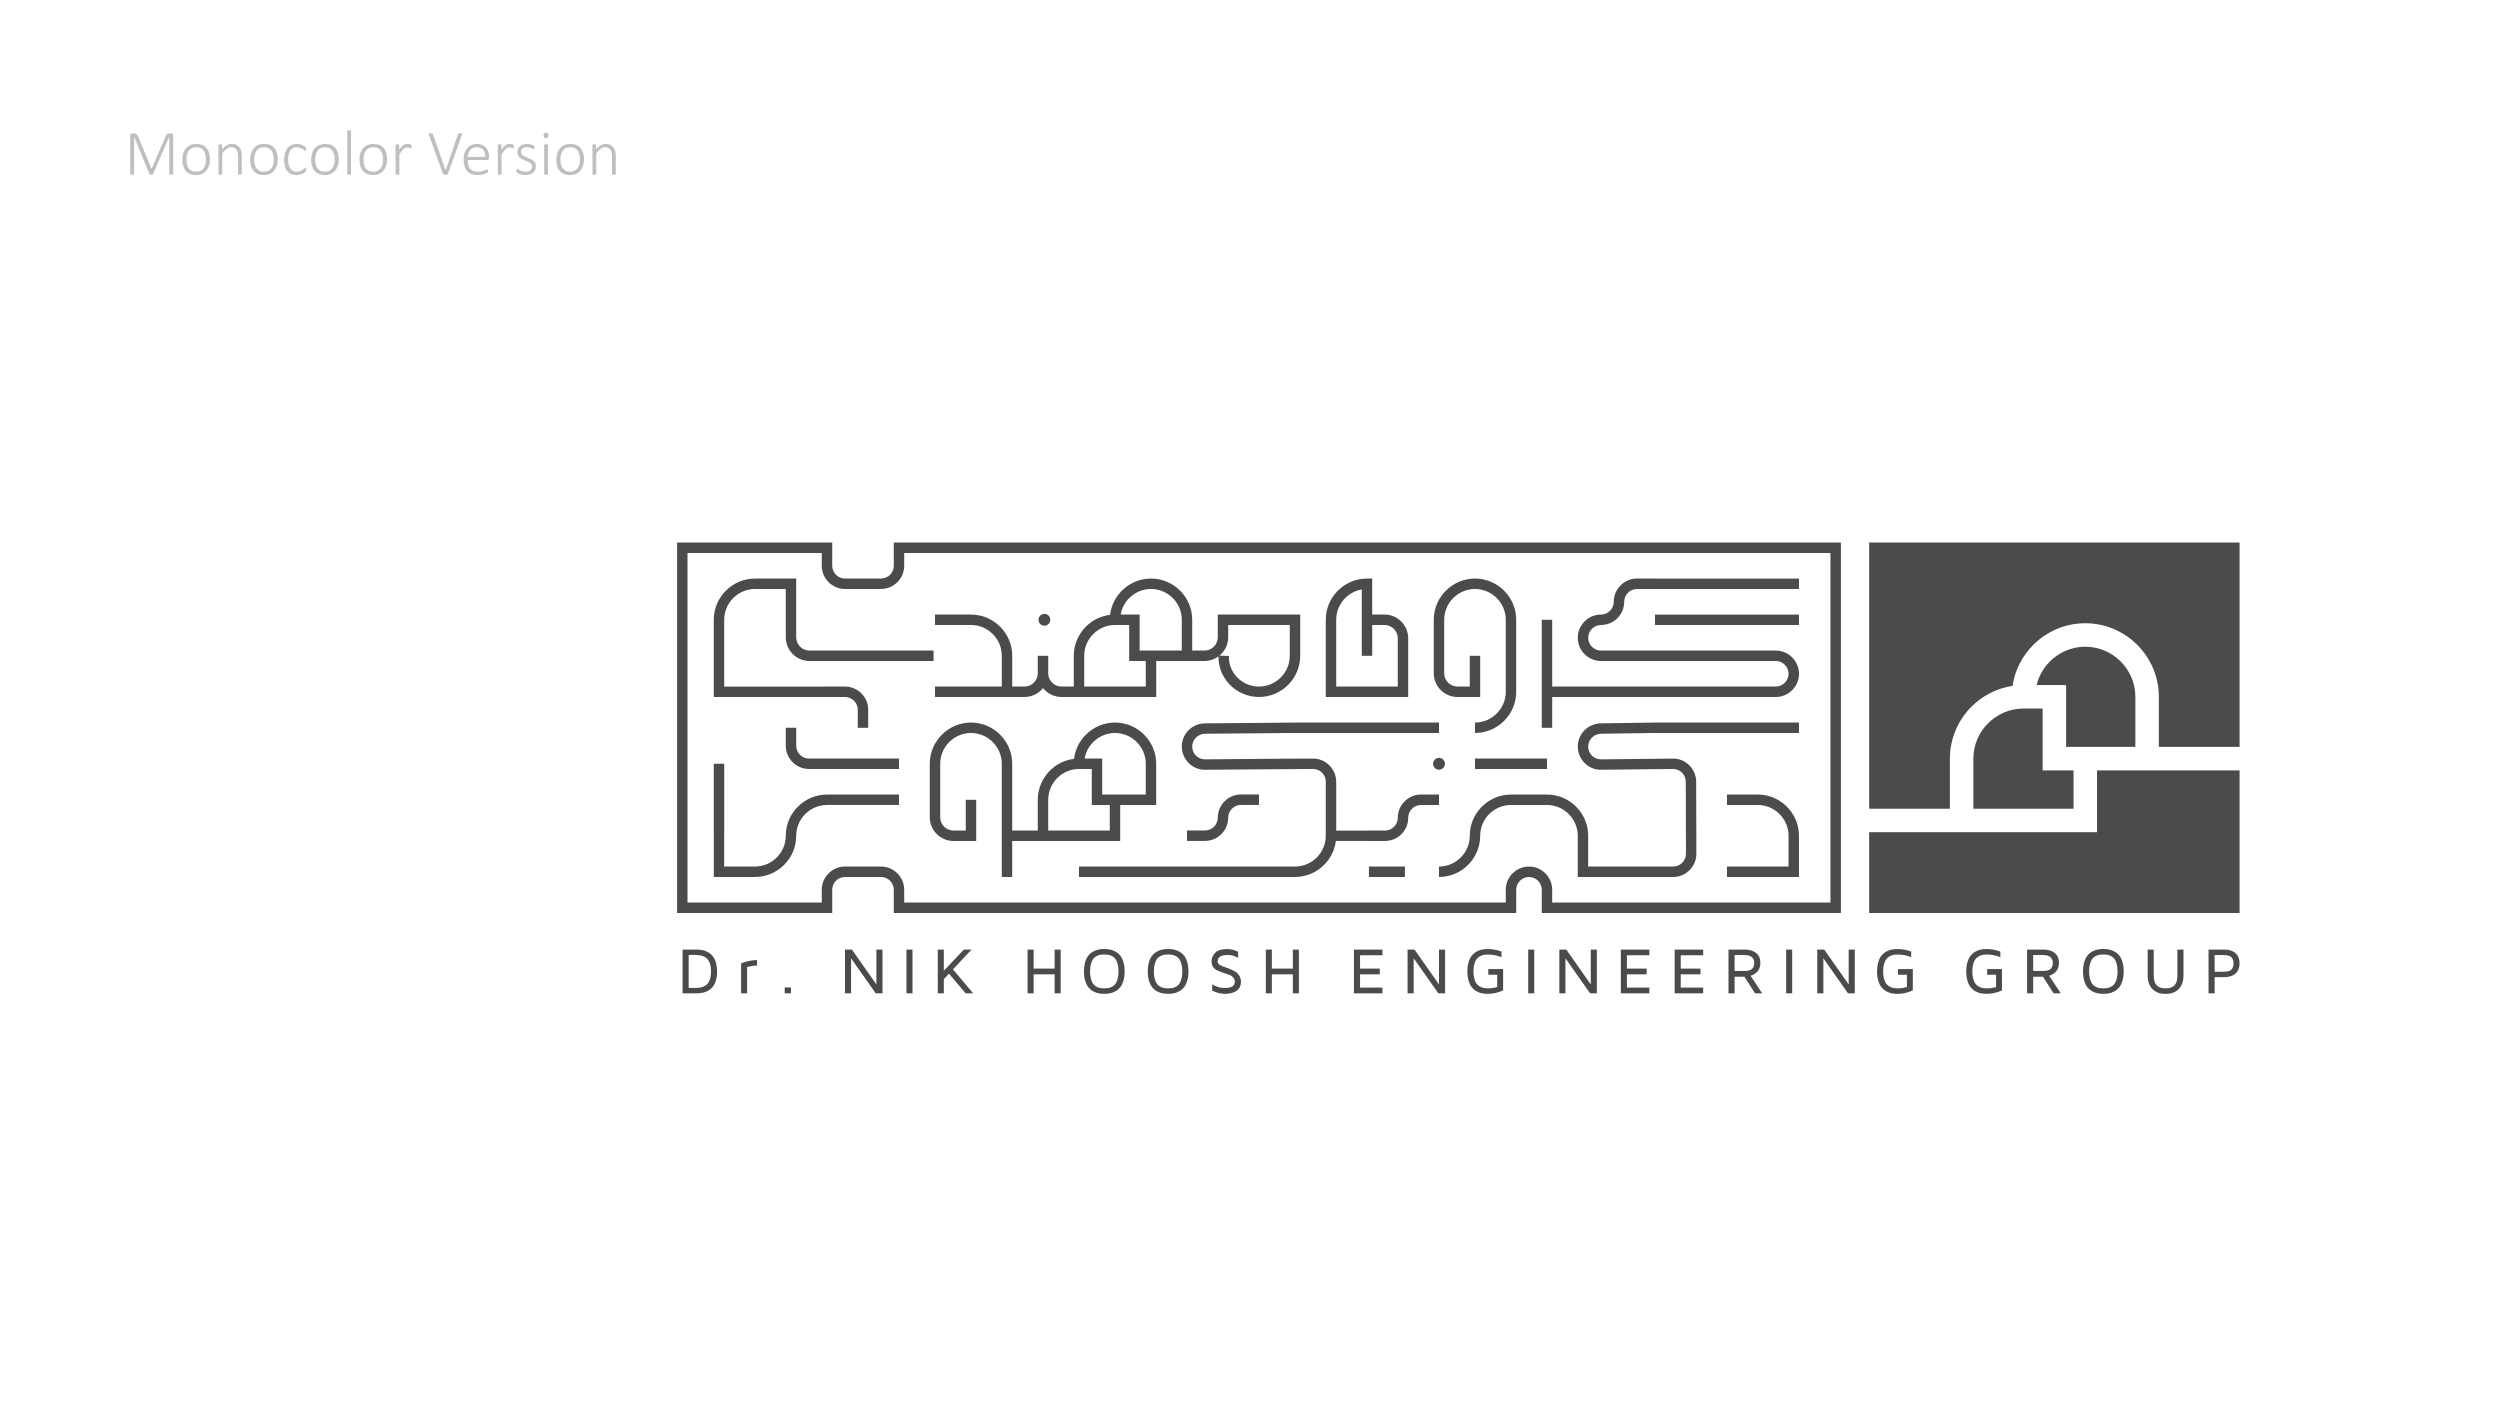
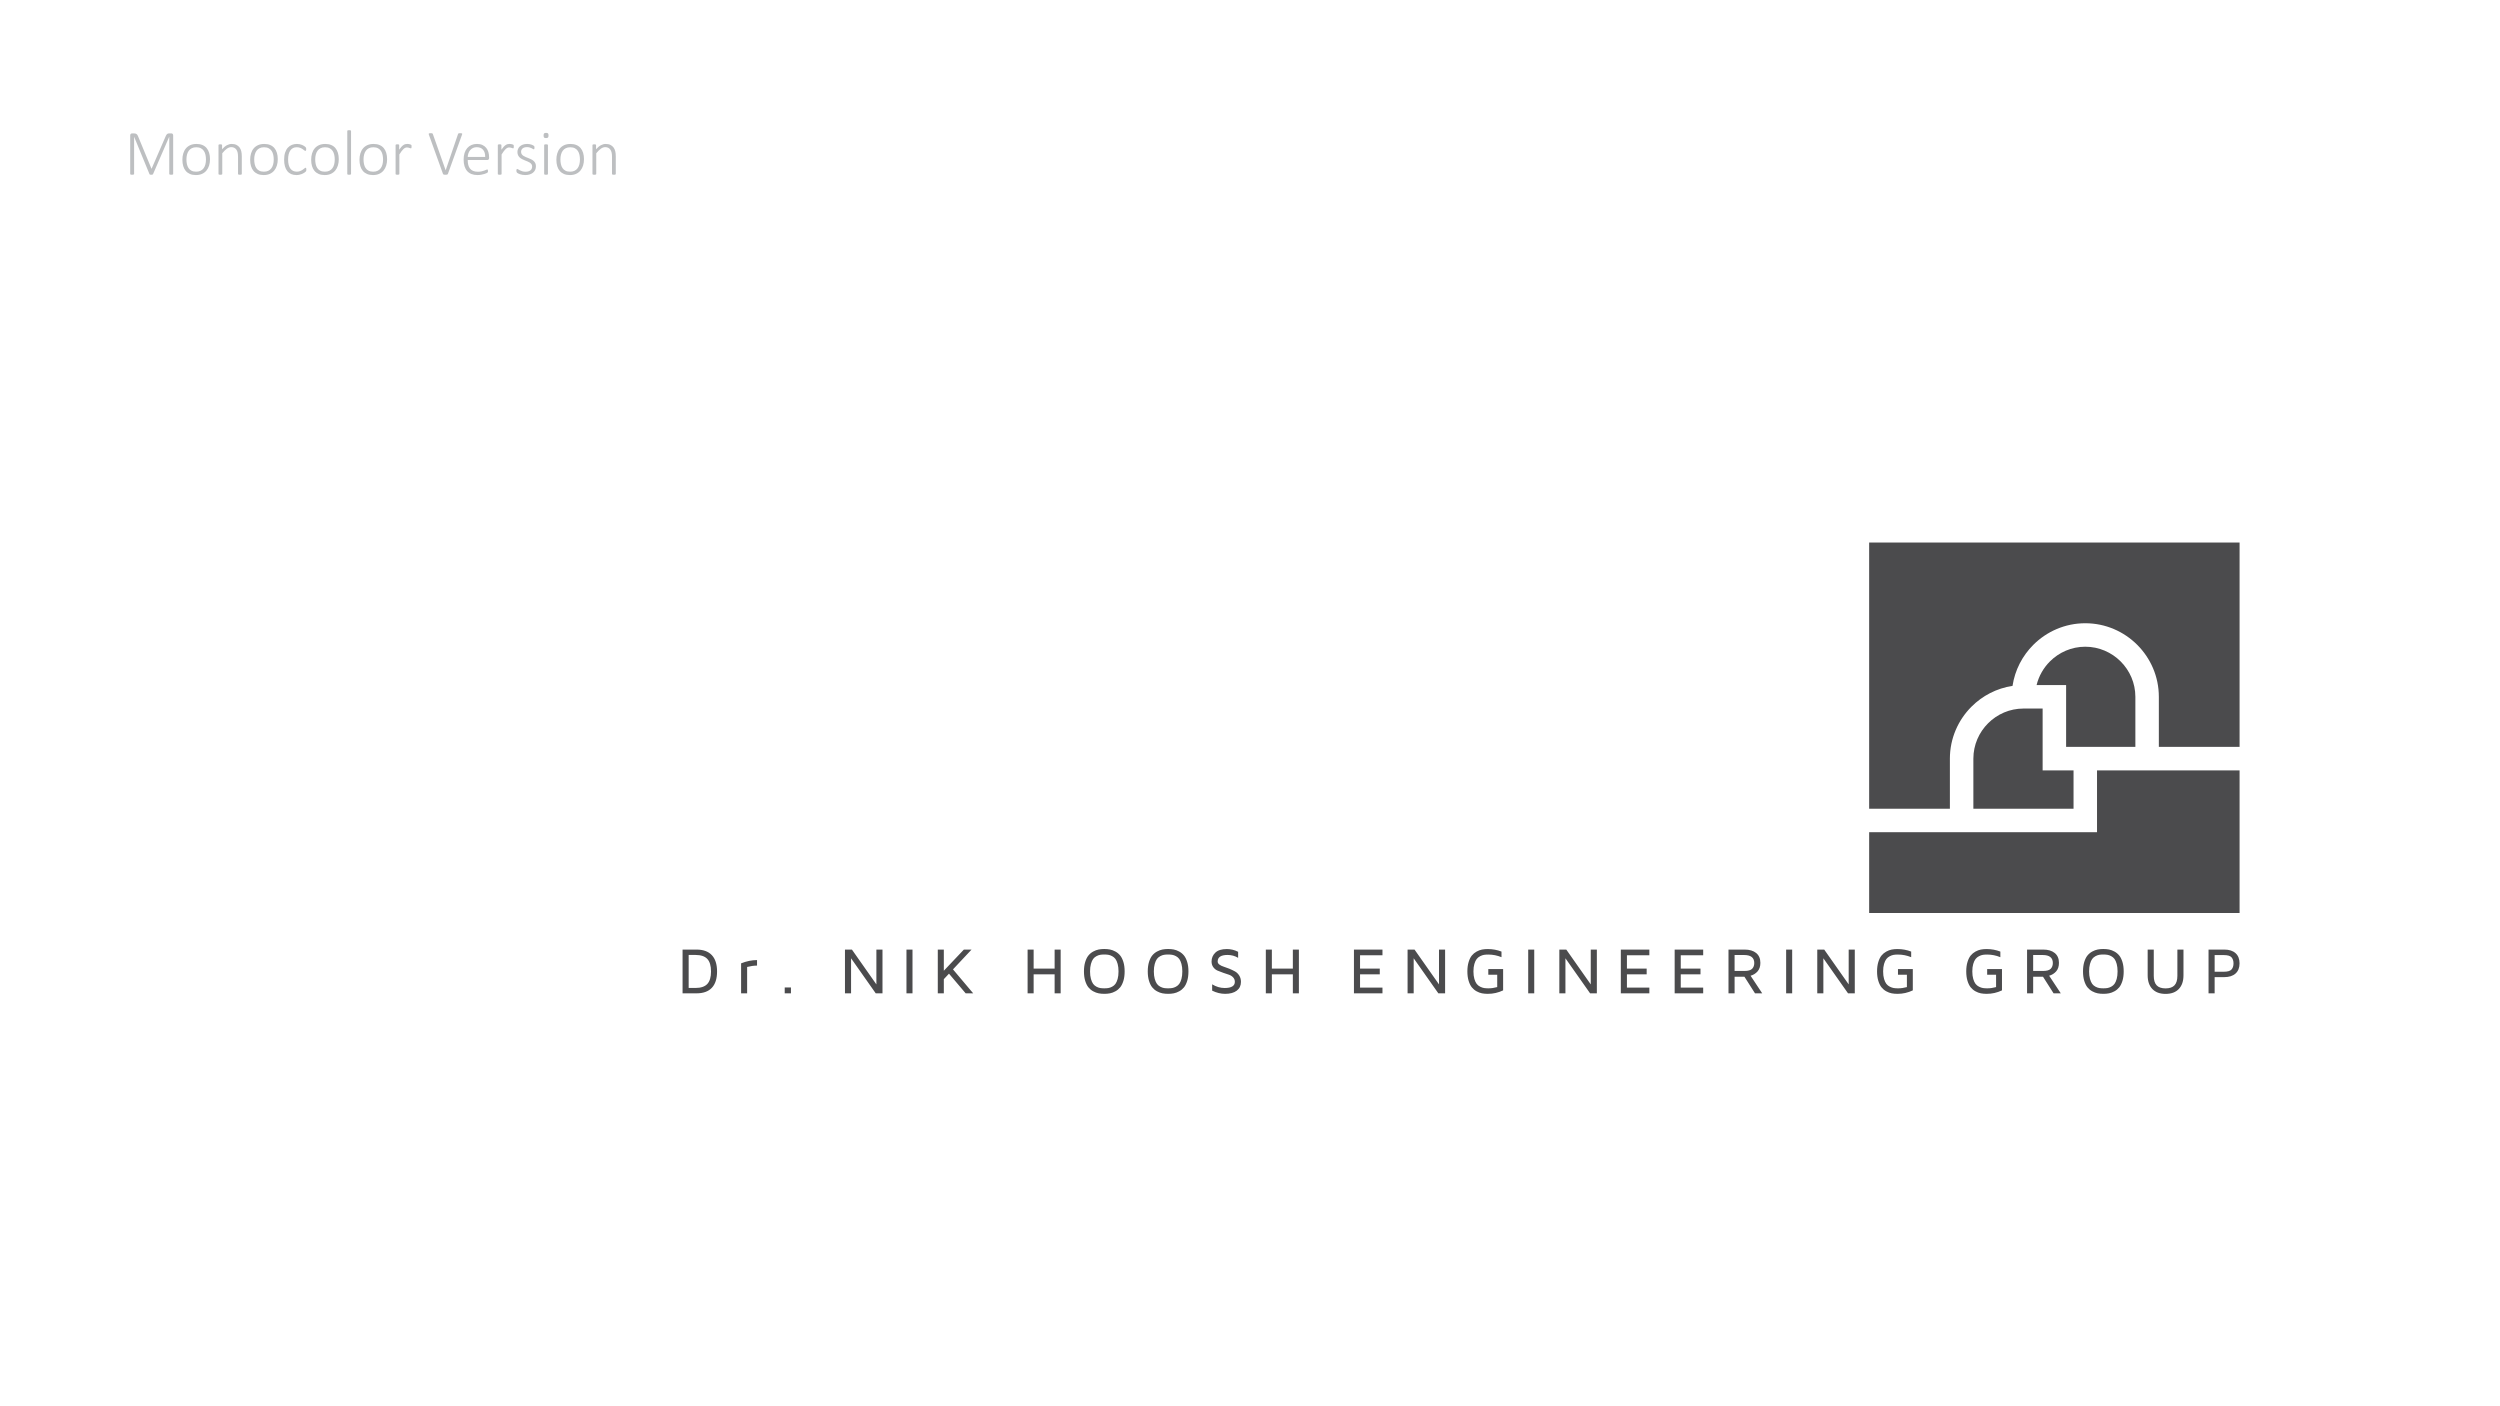
<svg xmlns="http://www.w3.org/2000/svg" xml:space="preserve" width="162.56mm" height="91.44mm" version="1.1" style="shape-rendering:geometricPrecision; text-rendering:geometricPrecision; image-rendering:optimizeQuality; fill-rule:evenodd; clip-rule:evenodd" viewBox="0 0 16255.98 9143.98">
  <defs>
    <style type="text/css">
   
    .fil2 {fill:#4B4B4D}
    .fil0 {fill:#BDBFC1;fill-rule:nonzero}
    .fil1 {fill:#4B4B4D;fill-rule:nonzero}
   
  </style>
  </defs>
  <g id="Layer_x0020_1">
    <g id="_1840413868544">
      <path class="fil0" d="M1126.04 1130.86c0,0.84 -0.21,1.55 -0.63,2.26 -0.42,0.7 -1.13,1.27 -2.19,1.62 -1.06,0.42 -2.33,0.77 -3.95,1.06 -1.62,0.28 -3.67,0.42 -6.14,0.42 -2.18,0 -4.16,-0.14 -5.85,-0.42 -1.63,-0.29 -2.97,-0.64 -3.95,-1.06 -0.92,-0.35 -1.63,-0.92 -2.05,-1.62 -0.42,-0.71 -0.64,-1.42 -0.64,-2.26l0 -241.3 -0.42 0 -105.06 242.71c-0.21,0.56 -0.63,1.06 -1.19,1.55 -0.57,0.5 -1.35,0.92 -2.26,1.27 -0.99,0.35 -2.12,0.64 -3.46,0.85 -1.27,0.21 -2.82,0.28 -4.66,0.28 -1.9,0 -3.52,-0.07 -4.94,-0.28 -1.34,-0.21 -2.54,-0.5 -3.38,-0.85 -0.92,-0.35 -1.62,-0.77 -2.19,-1.27 -0.56,-0.49 -0.92,-0.99 -1.06,-1.55l-99.76 -242.71 -0.21 0 0 241.3c0,0.84 -0.22,1.55 -0.64,2.26 -0.42,0.7 -1.13,1.27 -2.19,1.62 -1.05,0.42 -2.32,0.77 -3.95,1.06 -1.62,0.28 -3.74,0.42 -6.35,0.42 -2.33,0 -4.3,-0.14 -5.92,-0.42 -1.63,-0.29 -2.9,-0.64 -3.88,-1.06 -0.92,-0.35 -1.63,-0.92 -1.98,-1.62 -0.35,-0.71 -0.49,-1.42 -0.49,-2.26l0 -250.4c0,-5.01 1.34,-8.4 3.95,-10.23 2.61,-1.91 5.15,-2.82 7.69,-2.82l13.69 0c3.45,0 6.49,0.35 9.1,1.12 2.61,0.78 4.94,1.84 6.98,3.32 1.98,1.41 3.67,3.18 5.08,5.29 1.34,2.05 2.61,4.38 3.74,6.99l87.98 212.58 1.06 0 91.79 -211.74c1.34,-3.31 2.83,-6.06 4.45,-8.39 1.62,-2.26 3.24,-4.09 5.01,-5.44 1.69,-1.41 3.6,-2.32 5.57,-2.89 1.98,-0.56 4.16,-0.84 6.56,-0.84l15.1 0c1.27,0 2.61,0.21 3.95,0.63 1.41,0.42 2.61,1.13 3.74,2.19 1.13,0.99 2.05,2.33 2.83,4.02 0.77,1.62 1.12,3.67 1.12,6.21l0 250.4zm239.47 -95.67c0,14.88 -1.91,28.57 -5.79,41.13 -3.88,12.56 -9.6,23.42 -17.29,32.67 -7.62,9.24 -17.21,16.44 -28.64,21.59 -11.43,5.15 -24.7,7.76 -39.87,7.76 -14.6,0 -27.44,-2.33 -38.38,-6.92 -10.93,-4.65 -20.11,-11.22 -27.51,-19.82 -7.34,-8.61 -12.92,-19.05 -16.51,-31.33 -3.67,-12.28 -5.51,-26.11 -5.51,-41.56 0,-14.88 1.91,-28.57 5.72,-41.13 3.74,-12.56 9.45,-23.42 17.14,-32.53 7.62,-9.17 17.22,-16.29 28.65,-21.45 11.43,-5.08 24.76,-7.62 40.07,-7.62 14.61,0 27.45,2.26 38.39,6.85 10.93,4.51 20.1,11.08 27.37,19.68 7.34,8.61 12.84,19.05 16.58,31.33 3.74,12.28 5.58,26.03 5.58,41.35zm-26.25 2.25c0,-10.58 -1.06,-20.67 -3.11,-30.34 -2.04,-9.59 -5.5,-18.13 -10.3,-25.47 -4.79,-7.4 -11.29,-13.19 -19.4,-17.56 -8.11,-4.31 -18.2,-6.5 -30.27,-6.5 -11.15,0 -20.74,1.98 -28.85,6 -8.12,3.95 -14.75,9.53 -19.9,16.58 -5.15,7.13 -8.96,15.45 -11.43,25.12 -2.47,9.6 -3.74,20.04 -3.74,31.19 0,10.72 1.06,20.95 3.1,30.62 2.05,9.73 5.51,18.2 10.31,25.54 4.79,7.26 11.28,13.05 19.4,17.28 8.11,4.31 18.2,6.42 30.27,6.42 11.14,0 20.74,-1.97 28.85,-5.99 8.12,-3.95 14.75,-9.46 19.9,-16.51 5.15,-6.99 8.96,-15.31 11.43,-24.98 2.47,-9.67 3.74,-20.11 3.74,-31.4zm233.05 93.42c0,0.84 -0.22,1.55 -0.64,2.26 -0.42,0.7 -1.06,1.27 -1.98,1.62 -0.84,0.42 -2.11,0.77 -3.66,1.06 -1.63,0.28 -3.53,0.42 -5.86,0.42 -2.54,0 -4.52,-0.14 -6.14,-0.42 -1.55,-0.29 -2.82,-0.64 -3.67,-1.06 -0.91,-0.35 -1.55,-0.92 -1.97,-1.62 -0.43,-0.71 -0.64,-1.42 -0.64,-2.26l0 -111.06c0,-11.57 -0.92,-21.02 -2.68,-28.22 -1.76,-7.26 -4.44,-13.47 -8.04,-18.62 -3.6,-5.15 -8.19,-9.18 -13.76,-12 -5.57,-2.82 -12.07,-4.23 -19.54,-4.23 -9.46,0 -18.98,3.38 -28.51,10.16 -9.45,6.7 -19.47,16.65 -29.91,29.77l0 134.2c0,0.84 -0.22,1.55 -0.64,2.26 -0.42,0.7 -1.06,1.27 -1.97,1.62 -0.85,0.42 -2.12,0.77 -3.67,1.06 -1.63,0.28 -3.6,0.42 -6.07,0.42 -2.4,0 -4.3,-0.14 -5.93,-0.42 -1.55,-0.29 -2.82,-0.64 -3.81,-0.99 -0.99,-0.42 -1.62,-0.99 -1.97,-1.69 -0.36,-0.71 -0.5,-1.42 -0.5,-2.26l0 -186.97c0,-0.85 0.14,-1.56 0.5,-2.26 0.35,-0.71 0.98,-1.27 1.97,-1.76 0.99,-0.5 2.19,-0.85 3.6,-1.06 1.48,-0.21 3.39,-0.29 5.72,-0.29 2.32,0 4.23,0.08 5.78,0.29 1.48,0.21 2.68,0.56 3.46,1.06 0.85,0.49 1.41,1.05 1.76,1.76 0.36,0.7 0.5,1.41 0.5,2.26l0 26.46c10.79,-12.07 21.3,-20.82 31.6,-26.25 10.38,-5.43 20.61,-8.12 30.77,-8.12 12.27,0 22.57,2.05 30.97,6.21 8.4,4.17 15.17,9.74 20.39,16.73 5.15,7.05 8.89,15.24 11.15,24.62 2.26,9.38 3.39,20.67 3.39,33.94l0 113.38zm233.89 -95.67c0,14.88 -1.91,28.57 -5.79,41.13 -3.88,12.56 -9.6,23.42 -17.29,32.67 -7.62,9.24 -17.21,16.44 -28.64,21.59 -11.43,5.15 -24.7,7.76 -39.87,7.76 -14.6,0 -27.44,-2.33 -38.38,-6.92 -10.93,-4.65 -20.11,-11.22 -27.51,-19.82 -7.34,-8.61 -12.92,-19.05 -16.51,-31.33 -3.67,-12.28 -5.51,-26.11 -5.51,-41.56 0,-14.88 1.91,-28.57 5.72,-41.13 3.74,-12.56 9.45,-23.42 17.14,-32.53 7.62,-9.17 17.22,-16.29 28.65,-21.45 11.43,-5.08 24.76,-7.62 40.07,-7.62 14.61,0 27.45,2.26 38.39,6.85 10.93,4.51 20.1,11.08 27.37,19.68 7.34,8.61 12.84,19.05 16.58,31.33 3.74,12.28 5.58,26.03 5.58,41.35zm-26.25 2.25c0,-10.58 -1.06,-20.67 -3.11,-30.34 -2.04,-9.59 -5.5,-18.13 -10.3,-25.47 -4.79,-7.4 -11.29,-13.19 -19.4,-17.56 -8.11,-4.31 -18.2,-6.5 -30.27,-6.5 -11.15,0 -20.74,1.98 -28.85,6 -8.12,3.95 -14.75,9.53 -19.9,16.58 -5.15,7.13 -8.96,15.45 -11.43,25.12 -2.47,9.6 -3.74,20.04 -3.74,31.19 0,10.72 1.06,20.95 3.1,30.62 2.05,9.73 5.51,18.2 10.31,25.54 4.79,7.26 11.28,13.05 19.4,17.28 8.11,4.31 18.2,6.42 30.27,6.42 11.14,0 20.74,-1.97 28.85,-5.99 8.12,-3.95 14.75,-9.46 19.9,-16.51 5.15,-6.99 8.96,-15.31 11.43,-24.98 2.47,-9.67 3.74,-20.11 3.74,-31.4zm211.88 65.34c0,1.62 -0.07,3.1 -0.21,4.44 -0.14,1.34 -0.36,2.47 -0.64,3.39 -0.28,0.99 -0.63,1.83 -1.13,2.61 -0.49,0.78 -1.62,2.05 -3.38,3.88 -1.77,1.76 -4.8,4.09 -8.96,6.84 -4.24,2.83 -8.96,5.22 -14.19,7.34 -5.22,2.05 -10.86,3.74 -16.93,5.08 -6.07,1.34 -12.35,1.98 -18.77,1.98 -12.98,0 -24.41,-2.19 -34.43,-6.49 -9.95,-4.38 -18.34,-10.8 -25.04,-19.27 -6.78,-8.46 -11.93,-18.83 -15.39,-31.18 -3.52,-12.35 -5.29,-26.6 -5.29,-42.69 0,-18.2 2.19,-33.72 6.49,-46.7 4.38,-12.99 10.31,-23.57 17.85,-31.82 7.62,-8.26 16.44,-14.4 26.6,-18.35 10.09,-3.88 20.96,-5.86 32.53,-5.86 6.14,0 12.06,0.57 17.71,1.77 5.64,1.13 10.86,2.68 15.59,4.66 4.8,1.9 9.03,4.09 12.7,6.56 3.74,2.47 6.42,4.58 8.19,6.28 1.69,1.76 2.89,3.03 3.52,3.95 0.57,0.91 1.06,1.9 1.41,3.03 0.36,1.06 0.57,2.26 0.71,3.6 0.14,1.34 0.21,2.89 0.21,4.66 0,4.02 -0.56,6.84 -1.76,8.39 -1.13,1.63 -2.4,2.4 -3.81,2.4 -1.91,0 -4.24,-1.27 -7.06,-3.74 -2.82,-2.47 -6.42,-5.15 -10.86,-8.11 -4.38,-2.97 -9.74,-5.65 -15.95,-8.12 -6.28,-2.47 -13.69,-3.74 -22.36,-3.74 -17.85,0 -31.68,6.92 -41.35,20.68 -9.67,13.76 -14.53,33.58 -14.53,59.62 0,13.05 1.34,24.55 3.95,34.36 2.61,9.87 6.35,18.06 11.22,24.55 4.86,6.56 10.79,11.43 17.78,14.68 7.05,3.24 14.95,4.86 23.7,4.86 8.26,0 15.59,-1.34 21.87,-3.95 6.35,-2.61 11.86,-5.57 16.51,-8.75 4.66,-3.17 8.54,-6.13 11.65,-8.75 3.1,-2.61 5.36,-3.95 6.91,-3.95 0.85,0 1.55,0.22 2.19,0.71 0.56,0.49 1.13,1.27 1.55,2.33 0.35,0.99 0.7,2.26 0.92,3.74 0.21,1.41 0.28,3.1 0.28,5.08zm211.03 -67.59c0,14.88 -1.91,28.57 -5.79,41.13 -3.88,12.56 -9.6,23.42 -17.29,32.67 -7.62,9.24 -17.21,16.44 -28.64,21.59 -11.43,5.15 -24.7,7.76 -39.87,7.76 -14.6,0 -27.44,-2.33 -38.38,-6.92 -10.93,-4.65 -20.11,-11.22 -27.51,-19.82 -7.34,-8.61 -12.92,-19.05 -16.51,-31.33 -3.67,-12.28 -5.51,-26.11 -5.51,-41.56 0,-14.88 1.91,-28.57 5.72,-41.13 3.74,-12.56 9.45,-23.42 17.14,-32.53 7.62,-9.17 17.22,-16.29 28.65,-21.45 11.43,-5.08 24.76,-7.62 40.07,-7.62 14.61,0 27.45,2.26 38.39,6.85 10.93,4.51 20.1,11.08 27.37,19.68 7.34,8.61 12.84,19.05 16.58,31.33 3.74,12.28 5.58,26.03 5.58,41.35zm-26.25 2.25c0,-10.58 -1.06,-20.67 -3.11,-30.34 -2.04,-9.59 -5.5,-18.13 -10.3,-25.47 -4.79,-7.4 -11.29,-13.19 -19.4,-17.56 -8.11,-4.31 -18.2,-6.5 -30.27,-6.5 -11.15,0 -20.74,1.98 -28.85,6 -8.12,3.95 -14.75,9.53 -19.9,16.58 -5.15,7.13 -8.96,15.45 -11.43,25.12 -2.47,9.6 -3.74,20.04 -3.74,31.19 0,10.72 1.06,20.95 3.1,30.62 2.05,9.73 5.51,18.2 10.31,25.54 4.79,7.26 11.28,13.05 19.4,17.28 8.11,4.31 18.2,6.42 30.27,6.42 11.14,0 20.74,-1.97 28.85,-5.99 8.12,-3.95 14.75,-9.46 19.9,-16.51 5.15,-6.99 8.96,-15.31 11.43,-24.98 2.47,-9.67 3.74,-20.11 3.74,-31.4zm106.05 93.42c0,0.84 -0.22,1.55 -0.64,2.26 -0.42,0.7 -1.06,1.27 -1.97,1.62 -0.85,0.42 -2.12,0.77 -3.67,1.06 -1.63,0.28 -3.6,0.42 -6.07,0.42 -2.4,0 -4.3,-0.14 -5.93,-0.42 -1.55,-0.29 -2.82,-0.64 -3.81,-1.06 -0.99,-0.35 -1.62,-0.92 -1.97,-1.62 -0.36,-0.71 -0.5,-1.42 -0.5,-2.26l0 -278.84c0,-0.84 0.14,-1.55 0.5,-2.25 0.35,-0.71 0.98,-1.27 1.97,-1.77 0.99,-0.49 2.26,-0.84 3.81,-1.06 1.63,-0.21 3.53,-0.28 5.93,-0.28 2.47,0 4.44,0.07 6.07,0.28 1.55,0.22 2.82,0.57 3.67,1.06 0.91,0.5 1.55,1.06 1.97,1.77 0.42,0.7 0.64,1.41 0.64,2.25l0 278.84zm234.38 -95.67c0,14.88 -1.91,28.57 -5.79,41.13 -3.88,12.56 -9.6,23.42 -17.29,32.67 -7.62,9.24 -17.21,16.44 -28.64,21.59 -11.43,5.15 -24.7,7.76 -39.87,7.76 -14.6,0 -27.44,-2.33 -38.38,-6.92 -10.93,-4.65 -20.11,-11.22 -27.51,-19.82 -7.34,-8.61 -12.92,-19.05 -16.51,-31.33 -3.67,-12.28 -5.51,-26.11 -5.51,-41.56 0,-14.88 1.91,-28.57 5.72,-41.13 3.74,-12.56 9.45,-23.42 17.14,-32.53 7.62,-9.17 17.22,-16.29 28.65,-21.45 11.43,-5.08 24.76,-7.62 40.07,-7.62 14.61,0 27.45,2.26 38.39,6.85 10.93,4.51 20.1,11.08 27.37,19.68 7.34,8.61 12.84,19.05 16.58,31.33 3.74,12.28 5.58,26.03 5.58,41.35zm-26.25 2.25c0,-10.58 -1.06,-20.67 -3.11,-30.34 -2.04,-9.59 -5.5,-18.13 -10.3,-25.47 -4.79,-7.4 -11.29,-13.19 -19.4,-17.56 -8.11,-4.31 -18.2,-6.5 -30.27,-6.5 -11.15,0 -20.74,1.98 -28.85,6 -8.12,3.95 -14.75,9.53 -19.9,16.58 -5.15,7.13 -8.96,15.45 -11.43,25.12 -2.47,9.6 -3.74,20.04 -3.74,31.19 0,10.72 1.06,20.95 3.1,30.62 2.05,9.73 5.51,18.2 10.31,25.54 4.79,7.26 11.28,13.05 19.4,17.28 8.11,4.31 18.2,6.42 30.27,6.42 11.14,0 20.74,-1.97 28.85,-5.99 8.12,-3.95 14.75,-9.46 19.9,-16.51 5.15,-6.99 8.96,-15.31 11.43,-24.98 2.47,-9.67 3.74,-20.11 3.74,-31.4zm185.21 -84.38c0,2.05 -0.07,3.81 -0.21,5.29 -0.14,1.41 -0.36,2.61 -0.71,3.46 -0.35,0.92 -0.77,1.62 -1.27,2.11 -0.49,0.5 -1.13,0.71 -1.97,0.71 -1.2,0 -2.68,-0.28 -4.31,-0.92 -1.69,-0.63 -3.6,-1.27 -5.78,-1.97 -2.19,-0.71 -4.66,-1.34 -7.27,-1.98 -2.61,-0.63 -5.5,-0.92 -8.68,-0.92 -3.67,0 -7.34,0.78 -10.93,2.4 -3.6,1.63 -7.34,4.17 -11.29,7.69 -3.88,3.53 -8.05,8.26 -12.35,14.04 -4.37,5.86 -9.17,12.99 -14.39,21.45l0 126.44c0,0.84 -0.22,1.55 -0.64,2.26 -0.42,0.7 -1.06,1.27 -1.97,1.69 -0.85,0.35 -2.12,0.7 -3.67,0.99 -1.63,0.28 -3.6,0.42 -6.07,0.42 -2.4,0 -4.3,-0.14 -5.93,-0.42 -1.55,-0.29 -2.82,-0.64 -3.81,-0.99 -0.99,-0.42 -1.62,-0.99 -1.97,-1.69 -0.36,-0.71 -0.5,-1.42 -0.5,-2.26l0 -186.97c0,-0.85 0.14,-1.56 0.5,-2.26 0.35,-0.71 0.98,-1.27 1.97,-1.76 0.99,-0.5 2.19,-0.85 3.6,-1.06 1.48,-0.21 3.39,-0.29 5.72,-0.29 2.32,0 4.23,0.08 5.78,0.29 1.48,0.21 2.68,0.56 3.46,1.06 0.85,0.49 1.41,1.05 1.76,1.76 0.36,0.7 0.5,1.41 0.5,2.26l0 29.56c5.43,-7.9 10.37,-14.32 14.88,-19.19 4.59,-4.8 8.89,-8.61 13.06,-11.29 4.16,-2.75 8.18,-4.59 12.06,-5.5 3.95,-0.99 7.97,-1.49 12.14,-1.49 1.76,0 3.81,0.08 6.21,0.29 2.32,0.21 4.79,0.63 7.47,1.13 2.76,0.56 5.15,1.2 7.27,1.97 2.12,0.78 3.6,1.48 4.45,2.05 0.84,0.63 1.41,1.2 1.62,1.69 0.28,0.42 0.56,1.06 0.78,1.84 0.21,0.77 0.35,1.76 0.42,3.1 0.07,1.27 0.07,2.96 0.07,5.01zm236.57 177.37c-0.42,1.13 -1.06,2.05 -1.83,2.83 -0.85,0.7 -1.91,1.34 -3.25,1.69 -1.27,0.42 -2.89,0.78 -4.73,0.99 -1.9,0.21 -3.95,0.28 -6.35,0.28 -1.62,0 -3.17,0 -4.51,-0.07 -1.41,-0.07 -2.61,-0.21 -3.74,-0.42 -1.06,-0.22 -2.05,-0.5 -2.9,-0.78 -0.84,-0.21 -1.55,-0.56 -2.25,-0.99 -0.71,-0.42 -1.27,-0.91 -1.7,-1.48 -0.35,-0.56 -0.7,-1.2 -0.98,-2.05l-91.66 -254.56c-0.84,-2.11 -1.19,-3.81 -1.12,-5.08 0.07,-1.34 0.56,-2.33 1.55,-3.03 0.99,-0.64 2.4,-1.13 4.3,-1.34 1.98,-0.21 4.52,-0.28 7.69,-0.28 2.61,0 4.73,0.07 6.28,0.28 1.55,0.21 2.82,0.56 3.74,0.99 0.85,0.35 1.55,0.91 2.05,1.62 0.49,0.7 0.91,1.55 1.34,2.47l83.18 235.58 0.21 0 80.44 -235.58c0.28,-0.92 0.63,-1.77 1.06,-2.47 0.42,-0.71 1.12,-1.27 2.18,-1.62 1.06,-0.43 2.47,-0.78 4.24,-0.99 1.83,-0.21 4.16,-0.28 7.12,-0.28 3.18,0 5.72,0.14 7.55,0.42 1.91,0.28 3.25,0.77 3.95,1.41 0.78,0.71 1.13,1.69 1.06,2.89 -0.07,1.27 -0.49,2.9 -1.34,5.01l-91.58 254.56zm267.61 -102.94c0,5.01 -1.34,8.4 -3.95,10.24 -2.61,1.9 -5.15,2.82 -7.62,2.82l-127.28 0c0,11.57 1.13,22.01 3.39,31.39 2.25,9.39 6.06,17.36 11.29,24.06 5.22,6.71 11.99,11.79 20.39,15.38 8.39,3.6 18.69,5.37 30.97,5.37 8.68,0 16.44,-0.78 23.28,-2.33 6.92,-1.48 12.84,-3.18 17.85,-5.08 5.08,-1.91 9.17,-3.6 12.42,-5.08 3.25,-1.55 5.5,-2.33 6.91,-2.33 0.85,0 1.56,0.21 2.26,0.64 0.71,0.42 1.27,1.05 1.63,1.9 0.42,0.92 0.77,2.05 0.98,3.46 0.21,1.34 0.29,3.03 0.29,5.08 0,0.99 -0.08,1.9 -0.22,2.82 -0.14,0.85 -0.28,1.69 -0.49,2.47 -0.21,0.7 -0.56,1.48 -0.92,2.12 -0.42,0.7 -0.99,1.41 -1.69,2.04 -0.71,0.71 -2.82,1.91 -6.42,3.67 -3.53,1.76 -8.26,3.53 -14.04,5.29 -5.79,1.77 -12.49,3.39 -20.11,4.8 -7.69,1.41 -15.95,2.12 -24.76,2.12 -14.47,0 -27.24,-2.19 -38.39,-6.49 -11.21,-4.38 -20.6,-10.8 -28.15,-19.27 -7.55,-8.46 -13.33,-18.98 -17.28,-31.46 -3.88,-12.56 -5.86,-27.1 -5.86,-43.68 0,-15.8 2.05,-29.98 6.07,-42.54 4.09,-12.56 9.88,-23.21 17.5,-31.96 7.54,-8.75 16.72,-15.38 27.37,-20.04 10.65,-4.59 22.58,-6.92 35.63,-6.92 14.04,0 26.04,2.33 35.98,7.06 9.88,4.66 18.07,10.94 24.49,18.91 6.42,7.9 11.07,17.07 14.04,27.59 2.96,10.44 4.44,21.44 4.44,33.02l0 4.93zm-25.4 -7.26c0.43,-19.83 -4.16,-35.28 -13.62,-46.36 -9.45,-11.14 -23.28,-16.72 -41.48,-16.72 -9.31,0 -17.57,1.77 -24.63,5.22 -7.05,3.53 -13.05,8.19 -17.92,13.97 -4.86,5.72 -8.67,12.42 -11.28,20.11 -2.62,7.62 -4.1,15.52 -4.52,23.78l113.45 0zm185.92 -67.17c0,2.05 -0.07,3.81 -0.21,5.29 -0.14,1.41 -0.36,2.61 -0.71,3.46 -0.35,0.92 -0.77,1.62 -1.27,2.11 -0.49,0.5 -1.13,0.71 -1.97,0.71 -1.2,0 -2.68,-0.28 -4.31,-0.92 -1.69,-0.63 -3.6,-1.27 -5.78,-1.97 -2.19,-0.71 -4.66,-1.34 -7.27,-1.98 -2.61,-0.63 -5.5,-0.92 -8.68,-0.92 -3.67,0 -7.34,0.78 -10.93,2.4 -3.6,1.63 -7.34,4.17 -11.29,7.69 -3.88,3.53 -8.05,8.26 -12.35,14.04 -4.37,5.86 -9.17,12.99 -14.39,21.45l0 126.44c0,0.84 -0.22,1.55 -0.64,2.26 -0.42,0.7 -1.06,1.27 -1.97,1.69 -0.85,0.35 -2.12,0.7 -3.67,0.99 -1.63,0.28 -3.6,0.42 -6.07,0.42 -2.4,0 -4.3,-0.14 -5.93,-0.42 -1.55,-0.29 -2.82,-0.64 -3.81,-0.99 -0.99,-0.42 -1.62,-0.99 -1.97,-1.69 -0.36,-0.71 -0.5,-1.42 -0.5,-2.26l0 -186.97c0,-0.85 0.14,-1.56 0.5,-2.26 0.35,-0.71 0.98,-1.27 1.97,-1.76 0.99,-0.5 2.19,-0.85 3.6,-1.06 1.48,-0.21 3.39,-0.29 5.72,-0.29 2.32,0 4.23,0.08 5.78,0.29 1.48,0.21 2.68,0.56 3.46,1.06 0.85,0.49 1.41,1.05 1.76,1.76 0.36,0.7 0.5,1.41 0.5,2.26l0 29.56c5.43,-7.9 10.37,-14.32 14.88,-19.19 4.59,-4.8 8.89,-8.61 13.06,-11.29 4.16,-2.75 8.18,-4.59 12.06,-5.5 3.95,-0.99 7.97,-1.49 12.14,-1.49 1.76,0 3.81,0.08 6.21,0.29 2.32,0.21 4.79,0.63 7.47,1.13 2.76,0.56 5.15,1.2 7.27,1.97 2.12,0.78 3.6,1.48 4.45,2.05 0.84,0.63 1.41,1.2 1.62,1.69 0.28,0.42 0.56,1.06 0.78,1.84 0.21,0.77 0.35,1.76 0.42,3.1 0.07,1.27 0.07,2.96 0.07,5.01zm144 127.84c0,8.97 -1.62,16.94 -4.94,24.06 -3.32,7.06 -8.04,13.13 -14.18,18.07 -6.14,5.01 -13.48,8.75 -22.01,11.36 -8.61,2.61 -18,3.95 -28.37,3.95 -6.49,0 -12.63,-0.5 -18.41,-1.56 -5.79,-1.05 -11.01,-2.32 -15.74,-3.95 -4.65,-1.55 -8.6,-3.24 -11.85,-5.01 -3.25,-1.83 -5.64,-3.38 -7.13,-4.79 -1.55,-1.34 -2.68,-3.11 -3.31,-5.15 -0.71,-2.05 -1.06,-4.8 -1.06,-8.26 0,-1.76 0.14,-3.32 0.42,-4.73 0.29,-1.34 0.64,-2.54 1.06,-3.45 0.35,-0.99 0.92,-1.7 1.62,-2.19 0.71,-0.49 1.49,-0.71 2.26,-0.71 1.55,0 3.74,0.99 6.63,2.9 2.9,1.9 6.57,3.95 10.87,6.21 4.37,2.25 9.52,4.3 15.52,6.2 6,1.91 12.91,2.9 20.82,2.9 6.35,0 12.13,-0.71 17.35,-2.05 5.29,-1.41 9.81,-3.46 13.69,-6.21 3.88,-2.75 6.84,-6.28 9.03,-10.58 2.12,-4.38 3.18,-9.39 3.18,-15.17 0,-5.79 -1.42,-10.65 -4.17,-14.68 -2.75,-4.02 -6.35,-7.47 -10.79,-10.44 -4.52,-2.96 -9.6,-5.57 -15.31,-7.83 -5.72,-2.33 -11.57,-4.66 -17.57,-7.06 -6,-2.39 -11.85,-5.08 -17.57,-7.97 -5.71,-2.89 -10.79,-6.42 -15.31,-10.51 -4.44,-4.16 -8.04,-9.1 -10.79,-14.89 -2.76,-5.78 -4.17,-12.77 -4.17,-20.88 0,-6.49 1.27,-12.84 3.74,-19.12 2.47,-6.28 6.28,-11.86 11.43,-16.87 5.15,-4.93 11.79,-8.96 19.83,-11.99 8.04,-3.03 17.57,-4.52 28.64,-4.52 4.66,0 9.32,0.36 13.9,1.13 4.66,0.78 8.82,1.77 12.63,2.97 3.81,1.27 7.06,2.61 9.81,4.02 2.75,1.41 4.87,2.68 6.28,3.81 1.48,1.06 2.4,1.97 2.89,2.75 0.5,0.78 0.85,1.55 1.06,2.4 0.21,0.85 0.35,1.83 0.49,3.03 0.15,1.13 0.22,2.54 0.22,4.24 0,1.69 -0.07,3.17 -0.29,4.44 -0.21,1.34 -0.56,2.47 -0.98,3.46 -0.36,0.99 -0.92,1.69 -1.56,2.19 -0.56,0.49 -1.34,0.7 -2.11,0.7 -1.13,0 -2.75,-0.77 -5.01,-2.26 -2.19,-1.48 -5.08,-3.17 -8.68,-4.94 -3.53,-1.76 -7.83,-3.45 -12.77,-4.93 -4.94,-1.49 -10.66,-2.26 -17.15,-2.26 -6.49,0 -12.2,0.77 -17.07,2.26 -4.87,1.55 -8.89,3.66 -12.07,6.42 -3.17,2.75 -5.57,5.99 -7.12,9.66 -1.62,3.74 -2.4,7.76 -2.4,12.21 0,6 1.41,11.15 4.16,15.24 2.75,4.16 6.35,7.76 10.94,10.79 4.51,3.04 9.73,5.72 15.52,8.05 5.79,2.32 11.64,4.65 17.64,6.98 6,2.4 11.85,4.94 17.64,7.76 5.78,2.82 11,6.28 15.52,10.23 4.59,4.02 8.18,8.82 10.94,14.4 2.75,5.57 4.16,12.27 4.16,20.17zm78.18 49.96c0,0.84 -0.22,1.55 -0.64,2.26 -0.42,0.7 -1.06,1.27 -1.97,1.69 -0.85,0.35 -2.12,0.7 -3.67,0.99 -1.63,0.28 -3.6,0.42 -6.07,0.42 -2.4,0 -4.3,-0.14 -5.93,-0.42 -1.55,-0.29 -2.82,-0.64 -3.81,-0.99 -0.99,-0.42 -1.62,-0.99 -1.97,-1.69 -0.36,-0.71 -0.5,-1.42 -0.5,-2.26l0 -186.97c0,-0.85 0.14,-1.56 0.5,-2.26 0.35,-0.71 0.98,-1.27 1.97,-1.76 0.99,-0.5 2.26,-0.85 3.81,-1.06 1.63,-0.21 3.53,-0.29 5.93,-0.29 2.47,0 4.44,0.08 6.07,0.29 1.55,0.21 2.82,0.56 3.67,1.06 0.91,0.49 1.55,1.05 1.97,1.76 0.42,0.7 0.64,1.41 0.64,2.26l0 186.97zm3.81 -250.05c0,6.7 -1.2,11.22 -3.53,13.55 -2.33,2.33 -6.56,3.53 -12.77,3.53 -6.07,0 -10.23,-1.13 -12.49,-3.46 -2.26,-2.26 -3.39,-6.7 -3.39,-13.41 0,-6.63 1.2,-11.15 3.53,-13.47 2.33,-2.33 6.56,-3.53 12.77,-3.53 6.07,0 10.23,1.13 12.49,3.46 2.26,2.25 3.39,6.7 3.39,13.33z" />
      <path class="fil0" d="M3797.26 1035.19c0,14.88 -1.91,28.57 -5.79,41.13 -3.88,12.56 -9.6,23.42 -17.29,32.67 -7.62,9.24 -17.21,16.44 -28.64,21.59 -11.43,5.15 -24.7,7.76 -39.87,7.76 -14.6,0 -27.44,-2.33 -38.38,-6.92 -10.93,-4.65 -20.11,-11.22 -27.51,-19.82 -7.34,-8.61 -12.92,-19.05 -16.51,-31.33 -3.67,-12.28 -5.51,-26.11 -5.51,-41.56 0,-14.88 1.91,-28.57 5.72,-41.13 3.74,-12.56 9.45,-23.42 17.14,-32.53 7.62,-9.17 17.22,-16.29 28.65,-21.45 11.43,-5.08 24.76,-7.62 40.07,-7.62 14.61,0 27.45,2.26 38.39,6.85 10.93,4.51 20.1,11.08 27.37,19.68 7.34,8.61 12.84,19.05 16.58,31.33 3.74,12.28 5.58,26.03 5.58,41.35zm-26.25 2.25c0,-10.58 -1.06,-20.67 -3.11,-30.34 -2.04,-9.59 -5.5,-18.13 -10.3,-25.47 -4.79,-7.4 -11.29,-13.19 -19.4,-17.56 -8.11,-4.31 -18.2,-6.5 -30.27,-6.5 -11.15,0 -20.74,1.98 -28.85,6 -8.12,3.95 -14.75,9.53 -19.9,16.58 -5.15,7.13 -8.96,15.45 -11.43,25.12 -2.47,9.6 -3.74,20.04 -3.74,31.19 0,10.72 1.06,20.95 3.1,30.62 2.05,9.73 5.51,18.2 10.31,25.54 4.79,7.26 11.28,13.05 19.4,17.28 8.11,4.31 18.2,6.42 30.27,6.42 11.14,0 20.74,-1.97 28.85,-5.99 8.12,-3.95 14.75,-9.46 19.9,-16.51 5.15,-6.99 8.96,-15.31 11.43,-24.98 2.47,-9.67 3.74,-20.11 3.74,-31.4zm233.05 93.42c0,0.84 -0.22,1.55 -0.64,2.26 -0.42,0.7 -1.06,1.27 -1.98,1.62 -0.84,0.42 -2.11,0.77 -3.66,1.06 -1.63,0.28 -3.53,0.42 -5.86,0.42 -2.54,0 -4.52,-0.14 -6.14,-0.42 -1.55,-0.29 -2.82,-0.64 -3.67,-1.06 -0.91,-0.35 -1.55,-0.92 -1.97,-1.62 -0.43,-0.71 -0.64,-1.42 -0.64,-2.26l0 -111.06c0,-11.57 -0.92,-21.02 -2.68,-28.22 -1.76,-7.26 -4.44,-13.47 -8.04,-18.62 -3.6,-5.15 -8.19,-9.18 -13.76,-12 -5.57,-2.82 -12.07,-4.23 -19.54,-4.23 -9.46,0 -18.98,3.38 -28.51,10.16 -9.45,6.7 -19.47,16.65 -29.91,29.77l0 134.2c0,0.84 -0.22,1.55 -0.64,2.26 -0.42,0.7 -1.06,1.27 -1.97,1.62 -0.85,0.42 -2.12,0.77 -3.67,1.06 -1.63,0.28 -3.6,0.42 -6.07,0.42 -2.4,0 -4.3,-0.14 -5.93,-0.42 -1.55,-0.29 -2.82,-0.64 -3.81,-0.99 -0.99,-0.42 -1.62,-0.99 -1.97,-1.69 -0.36,-0.71 -0.5,-1.42 -0.5,-2.26l0 -186.97c0,-0.85 0.14,-1.56 0.5,-2.26 0.35,-0.71 0.98,-1.27 1.97,-1.76 0.99,-0.5 2.19,-0.85 3.6,-1.06 1.48,-0.21 3.39,-0.29 5.72,-0.29 2.32,0 4.23,0.08 5.78,0.29 1.48,0.21 2.68,0.56 3.46,1.06 0.85,0.49 1.41,1.05 1.76,1.76 0.36,0.7 0.5,1.41 0.5,2.26l0 26.46c10.79,-12.07 21.3,-20.82 31.6,-26.25 10.38,-5.43 20.61,-8.12 30.77,-8.12 12.27,0 22.57,2.05 30.97,6.21 8.4,4.17 15.17,9.74 20.39,16.73 5.15,7.05 8.89,15.24 11.15,24.62 2.26,9.38 3.39,20.67 3.39,33.94l0 113.38z" />
    </g>
-     <path class="fil1" d="M10025.22 5868.7l0 -41.56 0 -41.56c0,-22.82 -9.36,-43.59 -24.44,-58.67 -15.08,-15.08 -35.85,-24.44 -58.67,-24.44 -22.83,0 -43.6,9.36 -58.68,24.44 -15.08,15.08 -24.44,35.85 -24.44,58.67l0 41.56 0 41.56 0 67.85 -33.92 0 0 0.01c-1326.48,0.01 -2652.95,0.03 -3979.42,0.01l0 -0.02 -33.92 0 0 -67.85 0 -56.92 0 -26.19c0,-22.82 -9.36,-43.59 -24.44,-58.67 -15.08,-15.08 -35.85,-24.44 -58.68,-24.44l-234.09 0c-22.82,0 -43.59,9.36 -58.67,24.44 -15.08,15.08 -24.44,35.85 -24.44,58.67l0 26.19 0 56.92 0 67.85 -33.92 0 0 0.02 -974.84 -0.03 0 -2408.68 33.92 0 906.99 0 33.93 0 33.92 0 0 67.85 0 41.56 0 41.55c0,22.82 9.36,43.6 24.44,58.68 15.08,15.07 35.85,24.44 58.67,24.44l234.09 0c22.83,0 43.6,-9.37 58.68,-24.44 15.08,-15.08 24.44,-35.86 24.44,-58.68l0 -41.55 0 -41.56 0 -67.85 33.92 0 33.93 0 6090.74 0 0 2408.68c-637.06,0 -1274.12,0.01 -1911.17,0.01l0 0 -33.93 0 0 -67.85zm-3945.49 -1872.65l234.09 0c73.74,0 140.75,30.14 189.31,78.7 48.55,48.55 78.7,115.56 78.7,189.3l0 200.16 79.95 0c23.69,0 45.25,-9.72 60.91,-25.37 15.65,-15.65 25.37,-37.22 25.37,-60.91l0 -113.88 67.85 0 0 113.88c0,23.69 9.72,45.25 25.37,60.91 15.65,15.65 37.22,25.37 60.91,25.37l79.95 0 0 -200.16c0,-73.73 30.14,-140.74 78.7,-189.3 41.43,-41.43 96.29,-69.45 157.3,-76.79 7.34,-61.01 35.36,-115.87 76.79,-157.3 48.56,-48.56 115.57,-78.7 189.3,-78.7 73.74,0 140.75,30.14 189.31,78.7 48.56,48.56 78.7,115.57 78.7,189.31l0 200.16 79.95 0c23.69,0 45.26,-9.72 60.91,-25.37 15.66,-15.66 25.37,-37.22 25.37,-60.91l0 -147.8 536.02 0 0 268c0,73.74 -30.14,140.75 -78.7,189.31 -48.56,48.56 -115.57,78.7 -189.31,78.7 -1.11,0 -4.29,-0.09 -9.55,-0.28 -70.07,-2.49 -133.5,-32.18 -179.41,-78.78 -46.02,-46.7 -74.48,-110.44 -74.48,-180.87l-0.13 0c0,-0.58 0.03,-1.88 0.09,-3.9 -25.5,18.68 -56.92,29.75 -90.81,29.75l-314.03 0 0 234.08 -615.97 0c-42.42,0 -80.96,-17.33 -108.88,-45.25 -4,-4 -7.78,-8.22 -11.33,-12.63 -3.54,4.41 -7.32,8.63 -11.32,12.63 -27.92,27.92 -66.46,45.25 -108.88,45.25l-582.05 0 0 -67.85 434.25 0 0 -200.16c0,-55.01 -22.53,-105.04 -58.83,-141.33 -36.29,-36.3 -86.32,-58.82 -141.33,-58.82l-234.09 0 0 -67.85zm711.41 -4.61c10.64,0 20.27,4.32 27.24,11.29 6.97,6.97 11.29,16.6 11.29,27.24 0,10.64 -4.32,20.27 -11.29,27.24 -6.97,6.97 -16.6,11.29 -27.24,11.29 -10.64,0 -20.27,-4.32 -27.24,-11.29 -6.97,-6.97 -11.29,-16.6 -11.29,-27.24 0,-10.64 4.32,-20.27 11.29,-27.24 6.97,-6.97 16.6,-11.29 27.24,-11.29zm2565.76 936.34c10.64,0 20.27,4.31 27.24,11.28 6.97,6.97 11.29,16.6 11.29,27.24 0,10.64 -4.32,20.27 -11.29,27.25 -6.97,6.97 -16.6,11.28 -27.24,11.28 -10.64,0 -20.27,-4.31 -27.24,-11.28 -6.97,-6.98 -11.29,-16.61 -11.29,-27.25 0,-10.64 4.32,-20.27 11.29,-27.24 6.97,-6.97 16.6,-11.28 27.24,-11.28zm-2304 4.6l114.13 0 0 234.08 283.28 0 0 -200.15c0,-55.01 -22.53,-105.05 -58.82,-141.34 -36.3,-36.29 -86.33,-58.82 -141.34,-58.82 -55.01,0 -105.04,22.53 -141.34,58.82 -28.67,28.67 -48.74,65.91 -55.91,107.41zm46.28 67.85l-83.11 0c-55.01,0 -105.04,22.53 -141.34,58.82 -36.29,36.3 -58.82,86.33 -58.82,141.34l0 200.16 400.32 0 0 -166.24 -117.04 0 -0.01 -234.08zm187.8 -1004.18l123.29 0 0 234.08 274.12 0 0 -200.16c0,-55.01 -22.53,-105.04 -58.82,-141.33 -36.3,-36.3 -86.33,-58.83 -141.34,-58.83 -55,0 -105.04,22.53 -141.33,58.83 -28.67,28.67 -48.75,65.91 -55.92,107.41zm55.44 67.85l-92.27 0c-55.01,0 -105.04,22.52 -141.34,58.82 -36.29,36.29 -58.82,86.33 -58.82,141.33l0 200.16 400.32 0 0 -166.23 -107.89 0 0 -234.08zm1580.24 0l0 200.15 -67.85 0 0 -431.33c-41.5,7.17 -78.74,27.25 -107.41,55.92 -36.3,36.29 -58.83,86.32 -58.83,141.33l0 434.24 400.32 0 0 -314.03c0,-23.69 -9.72,-45.26 -25.37,-60.91 -15.65,-15.66 -37.22,-25.37 -60.91,-25.37l-79.95 0zm-21.33 1570.73l234.08 0 0 67.85 -234.08 0 0 -67.85zm689.65 -702.25l468.17 0 0 67.85 -468.17 0 0 -67.85zm-1649.9 -679.65c-3.64,3.64 -7.46,7.1 -11.45,10.36l61.14 2.16 -0.01 6.88 -0.13 0c0,51.83 21.06,98.86 55.13,133.43 34.17,34.68 81.39,56.78 133.56,58.64l7.16 0.01c55.01,0 105.04,-22.53 141.34,-58.82 36.29,-36.3 58.82,-86.33 58.82,-141.34l0 -200.15 -400.32 0 0 79.95c0,42.42 -17.33,80.96 -45.24,108.88zm-925.01 1381.9l1404.5 0c55,0 105.04,-22.53 141.33,-58.82 36.3,-36.3 58.82,-86.33 58.82,-141.34l0 -351.12 0.14 0 -0.01 -0.72c-0.16,-22.55 -9.54,-43.2 -24.57,-58.27 -14.91,-14.95 -35.35,-24.25 -57.78,-24.27 -234.6,1.12 -469.25,4.09 -703.85,5.1l-0.13 0.13c-41.16,0 -78.58,-16.99 -105.8,-44.28 -27.03,-27.09 -43.9,-64.54 -44.19,-105.71l-0.01 -0.85 -0.13 -0.13c0,-41.5 16.92,-79.03 44.18,-106.3 27.22,-27.21 64.93,-44.17 106.52,-44.53l585.21 -5.09 0.27 -0.13 936.33 0 0 67.84 -936.33 0 0 -0.12 -584.95 5.08c-22.91,0.2 -43.84,9.69 -59.07,24.92 -15,15 -24.31,35.6 -24.31,58.33l-0.13 0 0 0.72c0.17,22.54 9.55,43.19 24.58,58.27 14.84,14.87 35.29,24.13 57.83,24.13l0 0.13c234.54,-1.19 469.45,-5.09 703.93,-5.09 41.25,0 78.66,16.93 105.8,44.14 27.02,27.1 43.89,64.54 44.19,105.71l0 0.85 0.13 0.14 0 317.33 200.16 0 0 -0.14 117.04 0c22.82,0 43.6,-9.36 58.68,-24.44 15.08,-15.08 24.44,-35.85 24.44,-58.67 0,-41.55 16.98,-79.3 44.32,-106.65 27.35,-27.34 65.1,-44.32 106.65,-44.32l117.04 0 0 67.85 -117.04 0c-22.82,0 -43.6,9.36 -58.68,24.44 -15.08,15.08 -24.44,35.86 -24.44,58.68 0,41.55 -16.97,79.3 -44.32,106.64 -27.34,27.35 -65.1,44.32 -106.65,44.32l-117.04 0 0 -0.13 -202.29 0c-7.66,60.3 -35.54,114.49 -76.57,155.52 -48.56,48.56 -115.57,78.7 -189.3,78.7l-1404.5 0 0 -67.85zm-1170.42 -400.45l-468.16 0 0 0.13c-55.01,0 -105.05,22.53 -141.34,58.83 -36.29,36.29 -58.82,86.32 -58.82,141.33 0,73.74 -30.14,140.75 -78.7,189.31 -48.56,48.56 -115.57,78.7 -189.31,78.7l-267.88 0 0 -268.01 -0.13 0 0 -468.17 67.85 0 0 468.17 -0.13 0 0 200.16 200.29 0c55.01,0 105.04,-22.53 141.33,-58.82 36.3,-36.3 58.83,-86.33 58.83,-141.34 0,-73.74 30.14,-140.75 78.7,-189.31 48.56,-48.56 115.57,-78.7 189.31,-78.7l0 0.13 468.16 0.01 0 67.58zm936.33 234.22l-200.15 0 0 234.08 -67.85 0 0 -736.17c0,-55.01 -22.53,-105.05 -58.83,-141.34 -36.29,-36.29 -86.32,-58.82 -141.33,-58.82 -55.01,0 -105.04,22.53 -141.34,58.82 -36.29,36.29 -58.82,86.33 -58.82,141.34l0 347.95c0,23.7 9.72,45.26 25.37,60.91 15.65,15.66 37.22,25.38 60.91,25.38l79.95 0 0 -200.16 67.85 0 0 268.01 -147.8 0c-42.42,0 -80.96,-17.33 -108.88,-45.25 -27.92,-27.92 -45.25,-66.46 -45.25,-108.89l0 -347.95c0,-73.74 30.14,-140.75 78.7,-189.31 48.56,-48.56 115.57,-78.7 189.31,-78.7 73.74,0 140.75,30.14 189.3,78.7 48.56,48.56 78.71,115.57 78.71,189.31l0 434.24 166.23 0 0 -200.16c0,-73.74 30.14,-140.75 78.7,-189.31 41.43,-41.43 96.29,-69.45 157.3,-76.78 7.34,-61.01 35.35,-115.87 76.78,-157.3 48.56,-48.56 115.57,-78.7 189.31,-78.7 73.74,0 140.75,30.14 189.31,78.7 48.56,48.56 78.7,115.57 78.7,189.31l0 268 -234.08 0 0 234.09 -502.1 0zm3979.42 -1472.22l936.33 0 0 67.58 -936.33 0 0 -67.58zm-2574.92 1237.61l-117.04 0c-22.82,0 -43.59,9.36 -58.67,24.44 -15.08,15.08 -24.45,35.85 -24.45,58.68 0,41.55 -16.97,79.3 -44.31,106.64 -27.35,27.35 -65.1,44.32 -106.65,44.32l-117.04 0 0 -67.85 117.04 0c22.82,0 43.59,-9.36 58.67,-24.44 15.08,-15.08 24.44,-35.85 24.44,-58.67 0,-41.56 16.98,-79.31 44.32,-106.65 27.35,-27.35 65.1,-44.32 106.65,-44.32l117.04 0 0 67.85zm3511.25 -1404.11l-936.33 0 0 0.13 -117.04 0c-22.83,0 -43.6,9.37 -58.68,24.45 -15.08,15.08 -24.44,35.85 -24.44,58.67 0,41.55 -16.97,79.3 -44.32,106.65 -27.35,27.34 -65.1,44.32 -106.65,44.32 -22.82,0 -43.59,9.36 -58.67,24.44 -15.08,15.08 -24.44,35.85 -24.44,58.67 0,22.82 9.36,43.6 24.44,58.68 15.08,15.08 35.85,24.44 58.67,24.44l1136.49 0c41.56,0 79.31,16.97 106.65,44.32 27.35,27.34 44.32,65.09 44.32,106.64 0,41.56 -16.97,79.31 -44.32,106.65 -27.34,27.35 -65.09,44.32 -106.65,44.32l-1453.69 0 0 200.16 -67.85 0 0 -702.25 67.85 0 0 434.24 1453.69 0c22.83,0 43.6,-9.36 58.68,-24.44 15.08,-15.08 24.44,-35.85 24.44,-58.68 0,-22.82 -9.36,-43.59 -24.44,-58.67 -15.08,-15.08 -35.85,-24.44 -58.68,-24.44l-1136.49 0c-41.55,0 -79.3,-16.98 -106.64,-44.32 -27.35,-27.35 -44.32,-65.1 -44.32,-106.65 0,-41.55 16.97,-79.3 44.32,-106.64 27.34,-27.35 65.09,-44.32 106.64,-44.32 22.82,0 43.6,-9.36 58.68,-24.45 15.08,-15.08 24.44,-35.85 24.44,-58.67 0,-41.55 16.97,-79.3 44.32,-106.65 27.34,-27.34 65.09,-44.32 106.65,-44.32l117.04 0 0 0.14 936.33 0 0 67.58zm-2106.75 868.62c55.01,0 105.04,-22.53 141.34,-58.83 36.29,-36.29 58.82,-86.32 58.82,-141.33l0 -468.17c0,-55.01 -22.53,-105.04 -58.82,-141.33 -36.3,-36.3 -86.33,-58.83 -141.34,-58.83 -55.01,0 -105.04,22.53 -141.33,58.83 -36.3,36.29 -58.83,86.32 -58.83,141.33l0 347.96c0,23.69 9.72,45.26 25.38,60.91 15.65,15.65 37.21,25.37 60.91,25.37l79.95 0 0 -200.16 67.85 0 0 268.01 -147.8 0c-42.43,0 -80.97,-17.33 -108.89,-45.25 -27.92,-27.92 -45.25,-66.46 -45.25,-108.88l0 -347.96c0,-73.74 30.14,-140.75 78.7,-189.31 48.56,-48.56 115.57,-78.7 189.31,-78.7 73.74,0 140.75,30.14 189.31,78.7 48.56,48.56 78.7,115.57 78.7,189.31l0 468.17c0,73.73 -30.14,140.75 -78.7,189.3 -48.56,48.56 -115.57,78.7 -189.31,78.7l0 -67.84zm-234.08 936.33c55.01,0 105.04,-22.53 141.33,-58.83 36.3,-36.29 58.83,-86.32 58.83,-141.33 0,-73.74 30.14,-140.75 78.7,-189.31 48.56,-48.56 115.57,-78.7 189.31,-78.7l234.08 0c73.74,0 140.75,30.14 189.31,78.7 48.56,48.56 78.7,115.57 78.7,189.31l0 200.16 552.48 0c22.82,0 43.6,-9.36 58.68,-24.44 15.08,-15.09 24.44,-35.86 24.44,-58.68l0.13 0 -1.21 -469.18c-0.24,-22.45 -9.61,-43.04 -24.58,-58.07 -14.75,-14.81 -35.05,-24.04 -57.41,-24.04l0 -0.13c-156.8,0.76 -313.73,4.2 -470.54,5.1l-0.13 0.13c-41.01,0 -78.27,-16.96 -105.38,-44.18 -26.91,-27.01 -43.75,-64.31 -44.19,-105.24l-0.01 -1.42 -0.13 -0.13c0,-41.47 16.87,-78.85 44.09,-106.06 27.18,-27.19 64.89,-44.17 106.47,-44.77l351.13 -5.09 0.4 -0.13 936.33 0 0 67.84 -936.33 0 0 -0.12 -350.73 5.08c-23.01,0.33 -44.02,9.88 -59.3,25.16 -14.94,14.94 -24.21,35.42 -24.21,58.09l-0.13 0 0 1.02c0.24,22.45 9.61,43.03 24.58,58.06 14.75,14.81 35.05,24.04 57.41,24.04l0 0.13c156.8,-0.76 313.73,-4.19 470.54,-5.1l0.13 -0.13c41.01,0 78.27,16.96 105.38,44.19 26.91,27.01 43.75,64.31 44.2,105.24 0,156.55 0.8,313.15 1.21,469.71l0.13 0c0,41.55 -16.97,79.3 -44.32,106.65 -27.34,27.34 -65.1,44.32 -106.65,44.32l-620.33 0 0 -268.01c0,-55.01 -22.53,-105.04 -58.83,-141.34 -36.29,-36.29 -86.32,-58.82 -141.33,-58.82l-234.08 0c-55.01,0 -105.05,22.53 -141.34,58.82 -36.29,36.3 -58.82,86.33 -58.82,141.34 0,73.74 -30.15,140.75 -78.7,189.31 -48.56,48.55 -115.57,78.7 -189.31,78.7l0 -67.85zm-4179.57 -902.41l0 117.04c0,22.82 9.36,43.6 24.44,58.68 15.08,15.08 35.85,24.44 58.67,24.44l585.21 0 0 67.85 -585.21 0c-41.55,0 -79.3,-16.98 -106.64,-44.32 -27.35,-27.34 -44.32,-65.1 -44.32,-106.65l0 -117.04 67.85 0zm400.31 0l0 -117.04c0,-22.82 -9.36,-43.6 -24.44,-58.68 -15.08,-15.08 -35.85,-24.44 -58.67,-24.44l-126.2 0 0 -0.13 -727.02 0 0 -501.96c0,-73.74 30.14,-140.75 78.7,-189.31 48.56,-48.56 115.57,-78.7 189.31,-78.7l268.01 0 0 381.89c0,23.69 9.72,45.25 25.37,60.91 15.65,15.65 37.22,25.37 60.91,25.37l806.97 0 0 67.85 -806.97 0c-42.42,0 -80.96,-17.33 -108.88,-45.25 -27.92,-27.92 -45.25,-66.46 -45.25,-108.88l0 -314.04 -200.16 0c-55.01,0 -105.04,22.53 -141.34,58.83 -36.29,36.29 -58.82,86.32 -58.82,141.33l0 434.37 659.17 0 0 -0.13 126.2 0c41.55,0 79.3,16.98 106.64,44.32 27.35,27.35 44.32,65.1 44.32,106.65l0 117.04 -67.85 0zm5651.92 434.24l200.17 0c73.73,0 140.74,30.14 189.3,78.7 48.56,48.56 78.7,115.57 78.7,189.31l0 268.01 -468.17 0 0 -67.85 400.32 0 0 -200.16c0,-55.01 -22.53,-105.04 -58.82,-141.34 -36.29,-36.29 -86.33,-58.82 -141.33,-58.82l-200.17 0 0 -67.85zm-2306.9 -1370.57l0 200.16 79.95 0c42.42,0 80.96,17.33 108.88,45.25 27.92,27.91 45.25,66.46 45.25,108.88l0 381.88 -536.02 0 0 -502.09c0,-73.74 30.15,-140.75 78.7,-189.31 48.56,-48.56 115.57,-78.7 189.31,-78.7l33.93 0 0 33.93zm-4452.16 -200.18l0 2272.98 873.06 0 0 -83.1c0,-41.55 16.97,-79.3 44.32,-106.64 27.34,-27.35 65.09,-44.32 106.64,-44.32l234.09 0c41.55,0 79.3,16.97 106.65,44.32 27.34,27.34 44.32,65.09 44.32,106.64l0 83.1 3911.56 0 0 -83.11c0,-41.54 16.97,-79.29 44.32,-106.64 27.34,-27.34 65.09,-44.32 106.64,-44.32 41.56,0 79.31,16.98 106.66,44.32 27.34,27.34 44.31,65.09 44.31,106.64l0 83.11 1809.4 0 0 -2272.98 -6022.89 0 0 83.11c0,41.55 -16.98,79.3 -44.32,106.65 -27.35,27.34 -65.1,44.32 -106.65,44.32l-234.09 0c-41.55,0 -79.3,-16.98 -106.64,-44.32 -27.35,-27.35 -44.32,-65.1 -44.32,-106.65l0 -83.11 -873.06 0z" />
    <path class="fil1" d="M4438.32 6459.01l0 -284.49 90.77 0c43.79,0 76.92,12.09 99.6,36.26 22.6,24.16 33.91,59.57 33.91,106.2 0,46.63 -11.24,81.96 -33.84,105.99 -22.54,24.03 -55.73,36.04 -99.67,36.04l-90.77 0zm39.66 -34.97l44.79 0c34.69,0 60.14,-8.61 76.35,-25.81 16.13,-17.27 24.24,-44.29 24.24,-81.25 0,-37.25 -8.11,-64.41 -24.24,-81.68 -16.21,-17.2 -41.66,-25.8 -76.35,-25.8l-44.79 0 0 214.54zm340.95 34.97l0 -194.99c35.54,-14.15 70.09,-21.26 103.64,-21.26l0 35.83c-21.04,0.29 -42.51,3.27 -64.4,8.96l0 171.46 -39.24 0zm283.65 0l0 -37.96 40.52 0 0 37.96 -40.52 0zm391.78 0l0 -284.49 45.21 0 159.09 226.41 0 -226.41 39.67 0 0 284.49 -43.93 0 -160.38 -227.83 0 227.83 -39.66 0zm399.88 0l0 -284.49 39.24 0 0 284.49 -39.24 0zm203.68 0l0 -284.49 39.24 0 0 137.62 130.37 -137.62 49.97 0 -120.77 128.74 131.44 155.75 -48.98 0 -108.48 -127.88 -33.55 35.82 0 92.06 -39.24 0zm584 0l0 -284.49 39.24 0 0 123.69 136.48 0 0 -123.69 39.24 0 0 284.49 -39.24 0 0 -123.69 -136.48 0 0 123.69 -39.24 0zm374.56 -81.04c-5.4,-17.63 -8.1,-38.1 -8.1,-61.42 0,-23.31 2.7,-43.79 8.1,-61.42 5.48,-17.63 12.44,-31.7 20.97,-42.15 8.53,-10.52 18.84,-19.05 30.92,-25.66 12.09,-6.61 23.89,-11.02 35.41,-13.23 11.51,-2.2 23.81,-3.34 36.89,-3.34 13.01,0 25.31,1.14 36.82,3.34 11.52,2.21 23.32,6.62 35.4,13.23 12.09,6.61 22.4,15.14 30.93,25.66 8.53,10.45 15.49,24.52 20.97,42.15 5.4,17.63 8.1,38.11 8.1,61.42 0,23.32 -2.7,43.79 -8.1,61.42 -5.48,17.63 -12.44,31.71 -20.97,42.23 -8.53,10.45 -18.84,18.98 -30.93,25.59 -12.08,6.61 -23.88,11.02 -35.4,13.22 -11.51,2.2 -23.81,3.34 -36.82,3.34 -13.08,0 -25.38,-1.14 -36.89,-3.34 -11.52,-2.2 -23.32,-6.61 -35.41,-13.22 -12.08,-6.61 -22.39,-15.14 -30.92,-25.59 -8.53,-10.52 -15.49,-24.6 -20.97,-42.23zm37.32 -110.18c-3.91,13.79 -5.83,30 -5.83,48.76 0,18.77 1.92,35.05 5.83,48.84 3.91,13.79 8.67,24.52 14.36,32.2 5.69,7.61 12.87,13.72 21.54,18.34 8.67,4.55 16.85,7.47 24.53,8.75 7.6,1.2 16.35,1.84 26.3,1.84 9.95,0 18.76,-0.64 26.44,-1.84 7.75,-1.28 15.93,-4.2 24.6,-8.75 8.67,-4.62 15.85,-10.73 21.54,-18.34 5.68,-7.68 10.45,-18.41 14.29,-32.2 3.76,-13.79 5.68,-30.07 5.68,-48.84 0,-18.76 -1.92,-35.04 -5.68,-48.83 -3.84,-13.8 -8.61,-24.53 -14.29,-32.21 -5.69,-7.6 -12.87,-13.72 -21.54,-18.27 -8.67,-4.62 -16.85,-7.53 -24.6,-8.74 -7.68,-1.28 -16.49,-1.92 -26.44,-1.92 -9.95,0 -18.7,0.64 -26.3,1.92 -7.68,1.21 -15.86,4.12 -24.53,8.74 -8.67,4.55 -15.85,10.67 -21.54,18.27 -5.69,7.68 -10.45,18.41 -14.36,32.28zm377.56 110.18c-5.4,-17.63 -8.1,-38.1 -8.1,-61.42 0,-23.31 2.7,-43.79 8.1,-61.42 5.48,-17.63 12.44,-31.7 20.97,-42.15 8.53,-10.52 18.84,-19.05 30.92,-25.66 12.09,-6.61 23.89,-11.02 35.41,-13.23 11.51,-2.2 23.81,-3.34 36.89,-3.34 13.01,0 25.31,1.14 36.82,3.34 11.52,2.21 23.32,6.62 35.4,13.23 12.09,6.61 22.4,15.14 30.93,25.66 8.53,10.45 15.49,24.52 20.97,42.15 5.4,17.63 8.1,38.11 8.1,61.42 0,23.32 -2.7,43.79 -8.1,61.42 -5.48,17.63 -12.44,31.71 -20.97,42.23 -8.53,10.45 -18.84,18.98 -30.93,25.59 -12.08,6.61 -23.88,11.02 -35.4,13.22 -11.51,2.2 -23.81,3.34 -36.82,3.34 -13.08,0 -25.38,-1.14 -36.89,-3.34 -11.52,-2.2 -23.32,-6.61 -35.41,-13.22 -12.08,-6.61 -22.39,-15.14 -30.92,-25.59 -8.53,-10.52 -15.49,-24.6 -20.97,-42.23zm37.32 -110.18c-3.91,13.79 -5.83,30 -5.83,48.76 0,18.77 1.92,35.05 5.83,48.84 3.91,13.79 8.67,24.52 14.36,32.2 5.69,7.61 12.87,13.72 21.54,18.34 8.67,4.55 16.85,7.47 24.53,8.75 7.6,1.2 16.35,1.84 26.3,1.84 9.95,0 18.76,-0.64 26.44,-1.84 7.75,-1.28 15.93,-4.2 24.6,-8.75 8.67,-4.62 15.85,-10.73 21.54,-18.34 5.68,-7.68 10.45,-18.41 14.29,-32.2 3.76,-13.79 5.68,-30.07 5.68,-48.84 0,-18.76 -1.92,-35.04 -5.68,-48.83 -3.84,-13.8 -8.61,-24.53 -14.29,-32.21 -5.69,-7.6 -12.87,-13.72 -21.54,-18.27 -8.67,-4.62 -16.85,-7.53 -24.6,-8.74 -7.68,-1.28 -16.49,-1.92 -26.44,-1.92 -9.95,0 -18.7,0.64 -26.3,1.92 -7.68,1.21 -15.86,4.12 -24.53,8.74 -8.67,4.55 -15.85,10.67 -21.54,18.27 -5.69,7.68 -10.45,18.41 -14.36,32.28zm369.46 -15.64c0,-22.47 8.1,-41.66 24.24,-57.37 16.21,-15.78 41.23,-23.67 75.14,-23.67 25.52,0 49.97,5.97 73.36,17.91l0 39.24c-20.83,-12.51 -43.72,-18.76 -68.53,-18.76 -43.01,0 -64.55,14.21 -64.55,42.72 0,7.61 3.77,14.29 11.38,19.97 7.53,5.69 16.85,10.24 28.01,13.65 11.09,3.42 23.24,7.82 36.46,13.22 13.15,5.41 25.31,11.24 36.4,17.35 11.09,6.04 20.4,15 27.94,26.87 7.46,11.8 11.23,25.52 11.23,41.23 0,24.45 -9.1,43.51 -27.3,57.3 -18.2,13.72 -43.29,20.61 -75.35,20.61 -28.51,0 -56.66,-6.96 -84.59,-20.83l0 -41.08c26.37,15.99 53.38,23.95 80.96,23.95 44.29,0 66.47,-13.36 66.61,-40.02 0,-11.37 -3.77,-21.11 -11.23,-29.15 -7.53,-8.03 -16.85,-13.86 -27.94,-17.48l-36.61 -12.3c-13.36,-4.62 -25.52,-9.31 -36.61,-14.08 -11.01,-4.76 -20.26,-12.22 -27.79,-22.39 -7.46,-10.16 -11.23,-22.46 -11.23,-36.89zm352.82 206.86l0 -284.49 39.24 0 0 123.69 136.48 0 0 -123.69 39.24 0 0 284.49 -39.24 0 0 -123.69 -136.48 0 0 123.69 -39.24 0zm572.98 0l0 -284.49 185.46 0 0 37.11 -145.8 0 0 86.58 128.32 0 0 37.11 -128.32 0 0 86.58 145.8 0 0 37.11 -185.46 0zm348.76 0l0 -284.49 45.21 0 159.09 226.41 0 -226.41 39.67 0 0 284.49 -43.93 0 -160.38 -227.83 0 227.83 -39.66 0zm388.79 -142.46c0,-23.03 2.77,-43.5 8.17,-61.27 5.41,-17.78 12.37,-31.85 20.9,-42.16 8.53,-10.38 18.77,-18.84 30.71,-25.45 11.94,-6.61 23.67,-11.02 35.19,-13.22 11.59,-2.2 23.96,-3.34 37.32,-3.34 31.49,0 61.35,5.47 89.57,16.42l0 36.47c-27.72,-11.38 -56.3,-17.06 -85.87,-17.06 -10.31,0 -19.48,0.64 -27.51,1.84 -8.04,1.28 -16.57,4.2 -25.52,8.82 -8.96,4.55 -16.43,10.66 -22.4,18.34 -5.97,7.61 -10.94,18.27 -15,31.99 -3.98,13.65 -6.04,29.86 -6.04,48.62 0,18.77 2.06,35.05 6.04,48.91 4.06,13.79 9.03,24.52 15,32.13 5.97,7.68 13.51,13.79 22.61,18.34 9.1,4.62 17.77,7.54 26.02,8.82 8.24,1.2 17.48,1.84 27.58,1.84 18.77,0 37.89,-2.7 57.29,-8.1l0 -80.19 -58 0 0 -37.1 96.39 0 0 138.69c-31.49,15 -64.55,22.53 -99.16,22.53 -0.36,0 -0.72,0 -1,0 -13.36,0 -25.73,-1.14 -37.32,-3.34 -11.52,-2.2 -23.25,-6.61 -35.19,-13.22 -11.94,-6.61 -22.18,-15.14 -30.71,-25.66 -8.53,-10.45 -15.49,-24.53 -20.9,-42.16 -5.4,-17.63 -8.17,-38.17 -8.17,-61.49zm395.54 142.46l0 -284.49 39.24 0 0 284.49 -39.24 0zm202.4 0l0 -284.49 45.21 0 159.09 226.41 0 -226.41 39.67 0 0 284.49 -43.93 0 -160.38 -227.83 0 227.83 -39.66 0zm399.88 0l0 -284.49 185.46 0 0 37.11 -145.8 0 0 86.58 128.32 0 0 37.11 -128.32 0 0 86.58 145.8 0 0 37.11 -185.46 0zm350.04 0l0 -284.49 185.46 0 0 37.11 -145.8 0 0 86.58 128.32 0 0 37.11 -128.32 0 0 86.58 145.8 0 0 37.11 -185.46 0zm350.04 0l0 -284.49 104.92 0c31.78,0 56.73,7.47 75,22.39 18.27,14.93 27.37,36.19 27.37,63.84 0,23.32 -6.05,41.8 -18.2,55.59 -12.16,13.72 -27.3,23.17 -45.5,28.29l75.64 114.38 -46.92 0 -68.67 -107.91 -63.98 0 0 107.91 -39.66 0zm39.66 -145.44l63.56 0c24.73,0 41.65,-4.77 50.75,-14.36 9.1,-9.6 13.65,-21.97 13.65,-37.25 0,-34.69 -22.04,-52.04 -66.04,-52.04l-61.92 0 0 103.65zm335.19 145.44l0 -284.49 39.24 0 0 284.49 -39.24 0zm202.4 0l0 -284.49 45.21 0 159.09 226.41 0 -226.41 39.67 0 0 284.49 -43.93 0 -160.38 -227.83 0 227.83 -39.66 0zm388.79 -142.46c0,-23.03 2.77,-43.5 8.17,-61.27 5.41,-17.78 12.37,-31.85 20.9,-42.16 8.53,-10.38 18.77,-18.84 30.71,-25.45 11.94,-6.61 23.67,-11.02 35.19,-13.22 11.59,-2.2 23.96,-3.34 37.32,-3.34 31.49,0 61.35,5.47 89.57,16.42l0 36.47c-27.72,-11.38 -56.3,-17.06 -85.87,-17.06 -10.31,0 -19.48,0.64 -27.51,1.84 -8.04,1.28 -16.57,4.2 -25.52,8.82 -8.96,4.55 -16.43,10.66 -22.4,18.34 -5.97,7.61 -10.94,18.27 -15,31.99 -3.98,13.65 -6.04,29.86 -6.04,48.62 0,18.77 2.06,35.05 6.04,48.91 4.06,13.79 9.03,24.52 15,32.13 5.97,7.68 13.51,13.79 22.61,18.34 9.1,4.62 17.77,7.54 26.02,8.82 8.24,1.2 17.48,1.84 27.58,1.84 18.77,0 37.89,-2.7 57.29,-8.1l0 -80.19 -58 0 0 -37.1 96.39 0 0 138.69c-31.49,15 -64.55,22.53 -99.16,22.53 -0.36,0 -0.72,0 -1,0 -13.36,0 -25.73,-1.14 -37.32,-3.34 -11.52,-2.2 -23.25,-6.61 -35.19,-13.22 -11.94,-6.61 -22.18,-15.14 -30.71,-25.66 -8.53,-10.45 -15.49,-24.53 -20.9,-42.16 -5.4,-17.63 -8.17,-38.17 -8.17,-61.49zm579.88 0c0,-23.03 2.77,-43.5 8.17,-61.27 5.41,-17.78 12.37,-31.85 20.9,-42.16 8.53,-10.38 18.77,-18.84 30.71,-25.45 11.94,-6.61 23.67,-11.02 35.19,-13.22 11.59,-2.2 23.96,-3.34 37.32,-3.34 31.49,0 61.35,5.47 89.57,16.42l0 36.47c-27.72,-11.38 -56.3,-17.06 -85.87,-17.06 -10.31,0 -19.48,0.64 -27.51,1.84 -8.04,1.28 -16.57,4.2 -25.52,8.82 -8.96,4.55 -16.43,10.66 -22.4,18.34 -5.97,7.61 -10.94,18.27 -15,31.99 -3.98,13.65 -6.04,29.86 -6.04,48.62 0,18.77 2.06,35.05 6.04,48.91 4.06,13.79 9.03,24.52 15,32.13 5.97,7.68 13.51,13.79 22.61,18.34 9.1,4.62 17.77,7.54 26.02,8.82 8.24,1.2 17.48,1.84 27.58,1.84 18.77,0 37.89,-2.7 57.29,-8.1l0 -80.19 -58 0 0 -37.1 96.39 0 0 138.69c-31.49,15 -64.55,22.53 -99.16,22.53 -0.36,0 -0.72,0 -1,0 -13.36,0 -25.73,-1.14 -37.32,-3.34 -11.52,-2.2 -23.25,-6.61 -35.19,-13.22 -11.94,-6.61 -22.18,-15.14 -30.71,-25.66 -8.53,-10.45 -15.49,-24.53 -20.9,-42.16 -5.4,-17.63 -8.17,-38.17 -8.17,-61.49zm395.54 142.46l0 -284.49 104.92 0c31.78,0 56.73,7.47 75,22.39 18.27,14.93 27.37,36.19 27.37,63.84 0,23.32 -6.05,41.8 -18.2,55.59 -12.16,13.72 -27.3,23.17 -45.5,28.29l75.64 114.38 -46.92 0 -68.67 -107.91 -63.98 0 0 107.91 -39.66 0zm39.66 -145.44l63.56 0c24.73,0 41.65,-4.77 50.75,-14.36 9.1,-9.6 13.65,-21.97 13.65,-37.25 0,-34.69 -22.04,-52.04 -66.04,-52.04l-61.92 0 0 103.65zm332.2 64.4c-5.4,-17.63 -8.1,-38.1 -8.1,-61.42 0,-23.31 2.7,-43.79 8.1,-61.42 5.48,-17.63 12.44,-31.7 20.97,-42.15 8.53,-10.52 18.84,-19.05 30.92,-25.66 12.09,-6.61 23.89,-11.02 35.41,-13.23 11.51,-2.2 23.81,-3.34 36.89,-3.34 13.01,0 25.31,1.14 36.82,3.34 11.52,2.21 23.32,6.62 35.4,13.23 12.09,6.61 22.4,15.14 30.93,25.66 8.53,10.45 15.49,24.52 20.97,42.15 5.4,17.63 8.1,38.11 8.1,61.42 0,23.32 -2.7,43.79 -8.1,61.42 -5.48,17.63 -12.44,31.71 -20.97,42.23 -8.53,10.45 -18.84,18.98 -30.93,25.59 -12.08,6.61 -23.88,11.02 -35.4,13.22 -11.51,2.2 -23.81,3.34 -36.82,3.34 -13.08,0 -25.38,-1.14 -36.89,-3.34 -11.52,-2.2 -23.32,-6.61 -35.41,-13.22 -12.08,-6.61 -22.39,-15.14 -30.92,-25.59 -8.53,-10.52 -15.49,-24.6 -20.97,-42.23zm37.32 -110.18c-3.91,13.79 -5.83,30 -5.83,48.76 0,18.77 1.92,35.05 5.83,48.84 3.91,13.79 8.67,24.52 14.36,32.2 5.69,7.61 12.87,13.72 21.54,18.34 8.67,4.55 16.85,7.47 24.53,8.75 7.6,1.2 16.35,1.84 26.3,1.84 9.95,0 18.76,-0.64 26.44,-1.84 7.75,-1.28 15.93,-4.2 24.6,-8.75 8.67,-4.62 15.85,-10.73 21.54,-18.34 5.68,-7.68 10.45,-18.41 14.29,-32.2 3.76,-13.79 5.68,-30.07 5.68,-48.84 0,-18.76 -1.92,-35.04 -5.68,-48.83 -3.84,-13.8 -8.61,-24.53 -14.29,-32.21 -5.69,-7.6 -12.87,-13.72 -21.54,-18.27 -8.67,-4.62 -16.85,-7.53 -24.6,-8.74 -7.68,-1.28 -16.49,-1.92 -26.44,-1.92 -9.95,0 -18.7,0.64 -26.3,1.92 -7.68,1.21 -15.86,4.12 -24.53,8.74 -8.67,4.55 -15.85,10.67 -21.54,18.27 -5.69,7.68 -10.45,18.41 -14.36,32.28zm375 74l0 -167.27 39.67 0 0 170.54c0,27.94 6.25,48.55 18.77,61.91 12.51,13.3 31.84,19.98 58,19.98 26.16,0 45.5,-6.68 58.01,-19.98 12.51,-13.36 18.77,-33.97 18.77,-61.91l0 -170.54 39.66 0 0 167.27c0,38.31 -10.16,68.03 -30.42,89.21 -20.26,21.19 -48.91,31.78 -85.95,31.78 -36.96,0 -65.68,-10.59 -86.01,-31.78 -20.33,-21.18 -30.5,-50.9 -30.5,-89.21zm395.83 117.22l0 -284.49 102.37 0c31.49,0 55.94,7.82 73.29,23.46 17.34,15.57 26.01,37.68 26.01,66.11 0,28.44 -8.67,50.54 -26.01,66.11 -17.35,15.64 -41.8,23.46 -73.29,23.46l-62.7 0 0 105.35 -39.67 0zm39.67 -140.33l59.14 0c25.24,0 42.16,-4.9 50.69,-14.71 8.6,-9.74 12.86,-22.96 12.86,-39.45 0,-16.57 -4.26,-29.72 -12.72,-39.46 -8.46,-9.81 -25.45,-14.71 -50.83,-14.71l-59.14 0 0 108.33z" />
    <path class="fil2" d="M12153.96 3527.86l2408.68 0 0 1328.76 -524.98 0 0 -325.68c0,-131.63 -53.8,-251.23 -140.46,-337.9 -86.66,-86.66 -206.27,-140.45 -337.89,-140.45 -131.63,0 -251.23,53.79 -337.89,140.45 -70.78,70.78 -119.63,163.54 -135.16,266.87 -103.33,15.52 -196.08,64.37 -266.86,135.15 -86.66,86.66 -140.46,206.27 -140.46,337.89l0 325.69 -524.98 0 0 -1730.78zm2408.68 1481.42l0 927.26 -2408.68 0 0 -525.24 1481.68 0 0 -402.02 927 0zm-1079.66 249.36l0 -249.36 -201.01 0 0 -402.01 -124.68 0c-89.48,0 -170.89,36.66 -229.95,95.73 -59.07,59.06 -95.73,140.47 -95.73,229.95l0 325.69 651.37 0zm-153.63 -957.66c-41.73,41.73 -72.27,94.62 -86.61,153.63l191.89 0 0 402.01 450.36 0 0 -325.68c0,-89.49 -36.66,-170.89 -95.72,-229.96 -59.07,-59.06 -140.48,-95.73 -229.96,-95.73 -89.49,0 -170.89,36.67 -229.96,95.73z" />
  </g>
</svg>